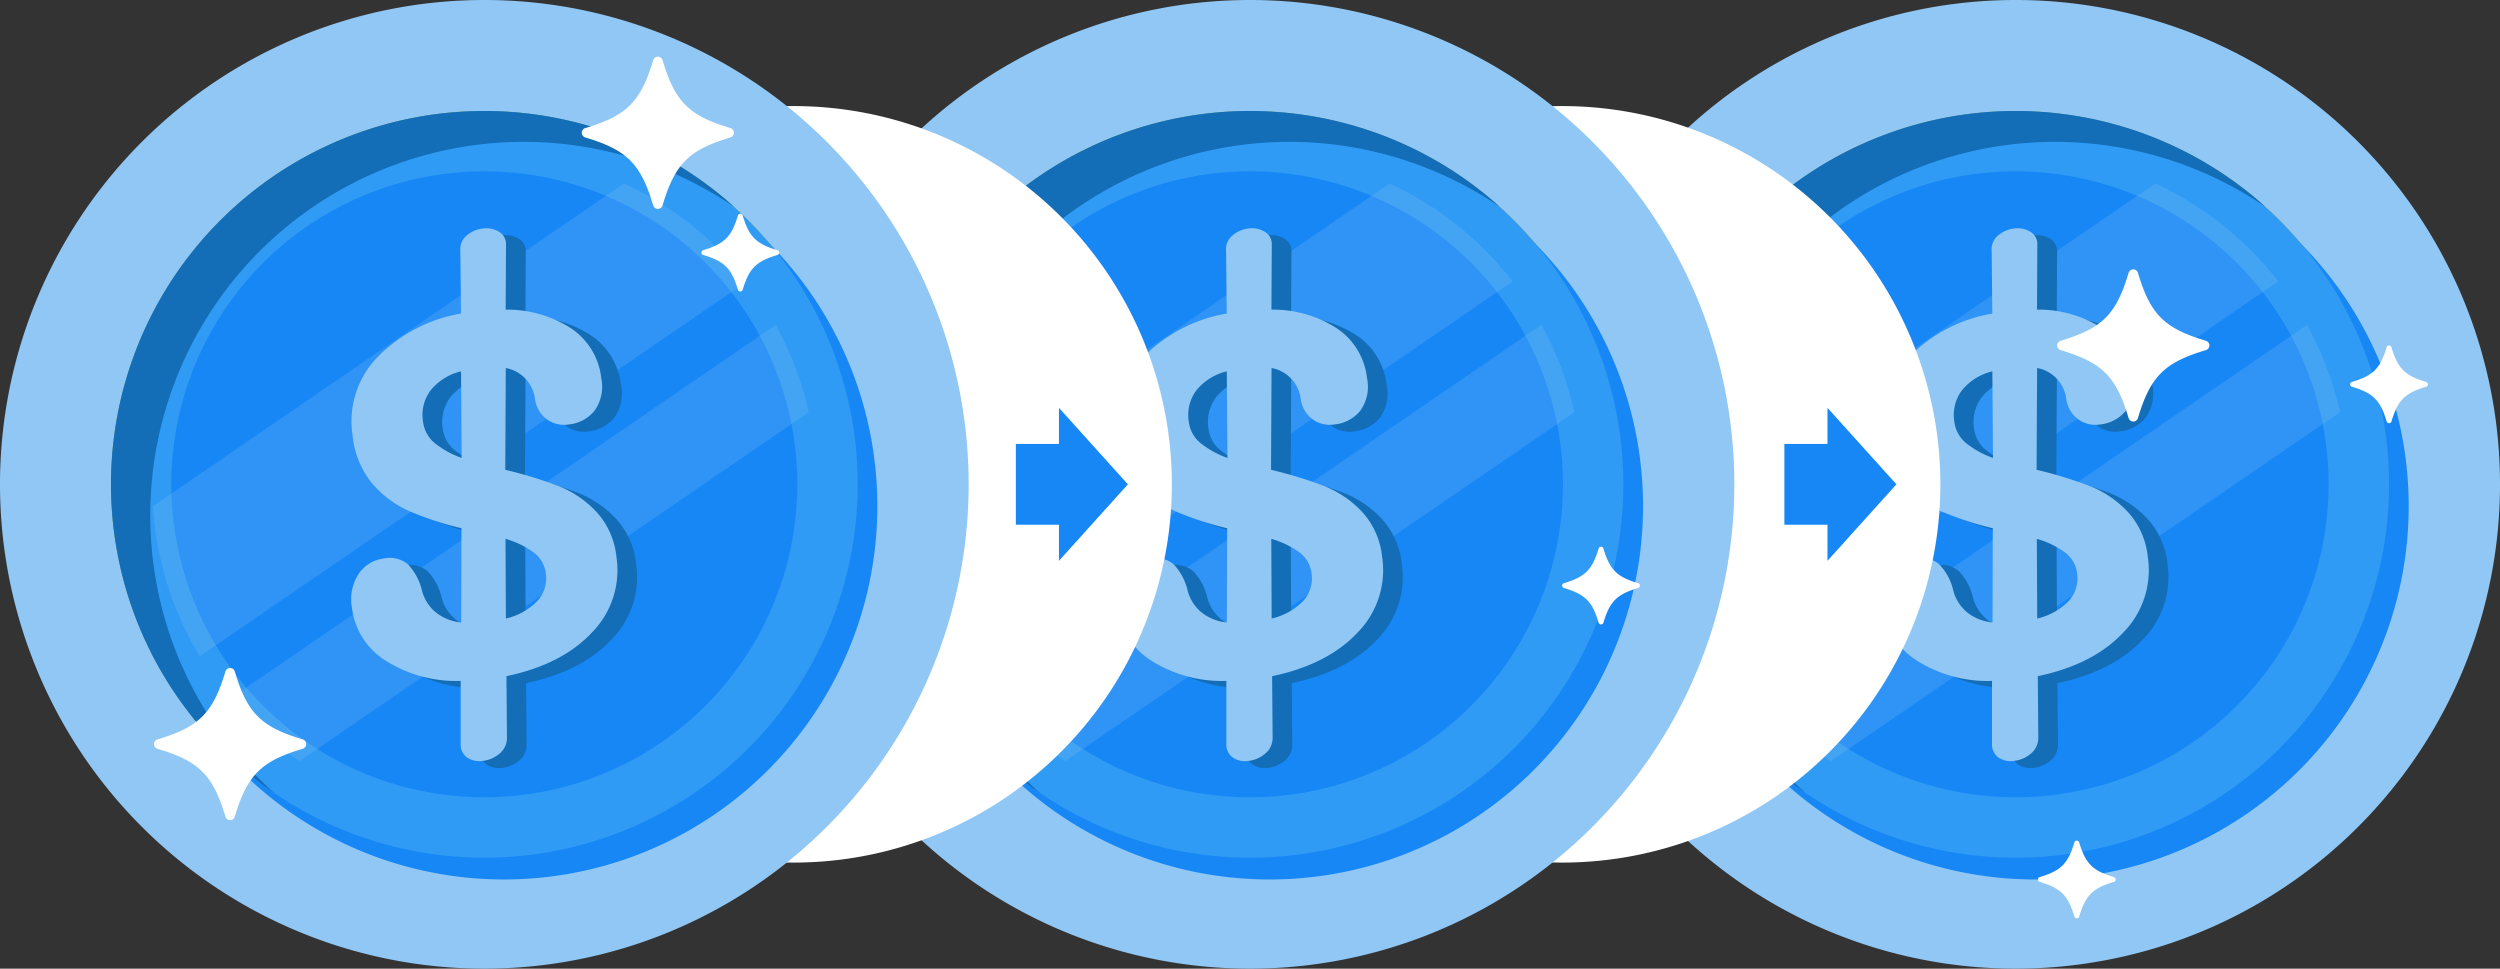
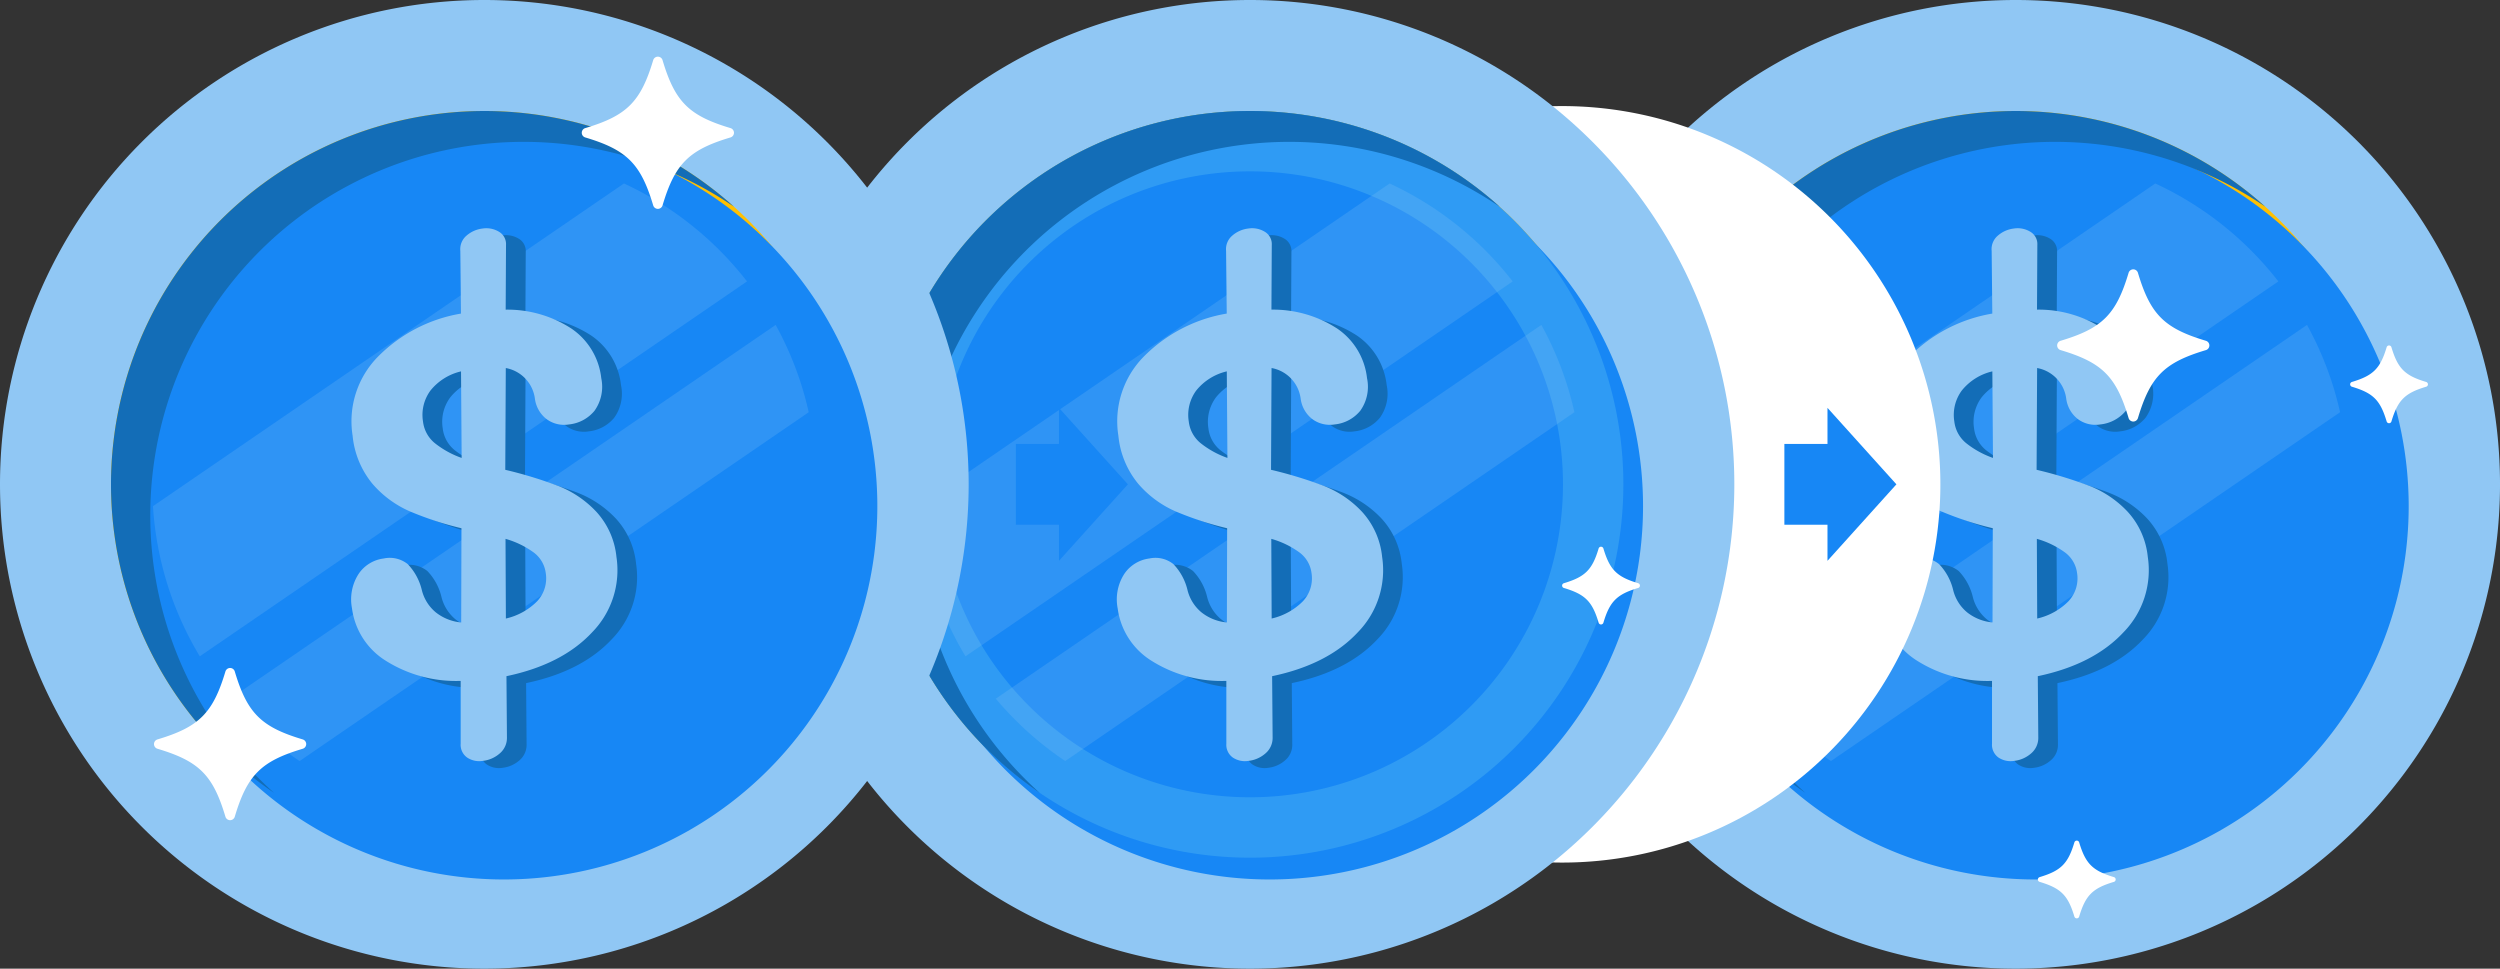
<svg xmlns="http://www.w3.org/2000/svg" id="moedas_plano_tradicional_" data-name="moedas plano tradicional " width="340.58" height="131.962" viewBox="0 0 340.58 131.962">
  <rect x="0" y="0" width="340.58" height="131.962" fill="#333333" stroke="none" />
  <defs>
    <clipPath id="clip-path">
      <rect id="Rectangle_125" data-name="Rectangle 125" width="340.58" height="131.962" fill="none" />
    </clipPath>
    <clipPath id="clip-path-2">
      <rect id="Rectangle_124" data-name="Rectangle 124" width="340.581" height="131.962" fill="none" />
    </clipPath>
    <clipPath id="clip-path-3">
      <rect id="Rectangle_121" data-name="Rectangle 121" width="89.334" height="78.689" fill="none" />
    </clipPath>
    <clipPath id="clip-path-4">
      <rect id="Rectangle_122" data-name="Rectangle 122" width="89.333" height="78.689" fill="none" />
    </clipPath>
  </defs>
  <g id="Group_118" data-name="Group 118" clip-path="url(#clip-path)">
    <g id="Group_117" data-name="Group 117">
      <g id="Group_116" data-name="Group 116" clip-path="url(#clip-path-2)">
        <path id="Path_434" data-name="Path 434" d="M857.864,65.98a65.981,65.981,0,1,0-65.981,65.981A65.981,65.981,0,0,0,857.864,65.98" transform="translate(-517.283 0.001)" fill="#90c7f4" />
        <path id="Path_435" data-name="Path 435" d="M880.232,103.466a50.863,50.863,0,1,0-50.864,50.864,50.864,50.864,0,0,0,50.864-50.864" transform="translate(-554.769 -37.485)" fill="#ffc001" />
        <path id="Path_436" data-name="Path 436" d="M889.548,113.8a50.863,50.863,0,1,0-50.864,50.864A50.864,50.864,0,0,0,889.548,113.8" transform="translate(-561.407 -44.851)" fill="#1787f5" />
-         <path id="Path_437" data-name="Path 437" d="M880.232,103.466a50.863,50.863,0,1,0-50.864,50.864,50.864,50.864,0,0,0,50.864-50.864" transform="translate(-554.769 -37.485)" fill="#2f9bf4" />
        <path id="Path_438" data-name="Path 438" d="M892.4,123.865A42.637,42.637,0,1,0,849.767,166.5,42.637,42.637,0,0,0,892.4,123.865" transform="translate(-575.168 -57.884)" fill="#1787f5" />
        <path id="Path_439" data-name="Path 439" d="M783.859,107.674a50.867,50.867,0,0,1,79.519-42.026,50.863,50.863,0,1,0-62.665,79.844,50.732,50.732,0,0,1-16.854-37.818" transform="translate(-554.769 -37.485)" fill="#136db7" />
        <g id="Group_109" data-name="Group 109" transform="translate(229.462 24.993)" opacity="0.2">
          <g id="Group_108" data-name="Group 108">
            <g id="Group_107" data-name="Group 107" clip-path="url(#clip-path-3)">
              <path id="Path_440" data-name="Path 440" d="M804.8,151.384l74.549-51.075a45.428,45.428,0,0,0-16.761-13.343l-64.164,43.96a45,45,0,0,0,6.377,20.458" transform="translate(-798.427 -86.965)" fill="#90c7f4" />
              <path id="Path_441" data-name="Path 441" d="M909.3,154.009l-74.323,50.92a45.511,45.511,0,0,0,9.463,8.5L913.8,165.905a44.95,44.95,0,0,0-4.507-11.9" transform="translate(-824.471 -134.741)" fill="#90c7f4" />
            </g>
          </g>
        </g>
        <path id="Path_442" data-name="Path 442" d="M929.979,146.611a14.255,14.255,0,0,1,5.163,3.517,10.678,10.678,0,0,1,2.727,6.144,12.09,12.09,0,0,1-3.321,10.269q-4.091,4.383-11.665,5.971l.067,8.373a2.754,2.754,0,0,1-.961,2.135,4.207,4.207,0,0,1-2.3,1.028,3,3,0,0,1-2.154-.446,2.124,2.124,0,0,1-.889-1.894l0-8.553a17.958,17.958,0,0,1-10.24-2.769,9.919,9.919,0,0,1-4.563-7.1,6.4,6.4,0,0,1,.921-4.739,4.854,4.854,0,0,1,3.408-2.07,3.912,3.912,0,0,1,3.265.771,7.687,7.687,0,0,1,1.913,3.514,5.725,5.725,0,0,0,1.895,3.046,6.5,6.5,0,0,0,3.474,1.385l.035-12.834a44.532,44.532,0,0,1-7.013-2.292,14.189,14.189,0,0,1-5.112-3.78,12.1,12.1,0,0,1-2.692-6.534,12.543,12.543,0,0,1,3.392-10.707,20.724,20.724,0,0,1,11.371-5.932l-.089-8.541a2.411,2.411,0,0,1,.841-2.077,4.04,4.04,0,0,1,2.183-.969,3.332,3.332,0,0,1,2.238.435,1.945,1.945,0,0,1,.962,1.8l-.047,8.815a15.988,15.988,0,0,1,8.977,2.592,9.387,9.387,0,0,1,4.045,6.742,5.628,5.628,0,0,1-.917,4.439,5.171,5.171,0,0,1-3.477,1.865,4.043,4.043,0,0,1-3.044-.714,4.2,4.2,0,0,1-1.6-2.784,4.874,4.874,0,0,0-3.968-4.186l-.072,13.865a57.279,57.279,0,0,1,7.26,2.217m-16.89-5.877a12.518,12.518,0,0,0,3.688,2.042l-.085-11.792a7.54,7.54,0,0,0-4.151,2.595,5.594,5.594,0,0,0-1.029,4.24,4.464,4.464,0,0,0,1.578,2.916m14.014,21.52a4.556,4.556,0,0,0,1.131-3.783,4.141,4.141,0,0,0-1.6-2.784,12.074,12.074,0,0,0-3.881-1.888l.049,10.856a8.733,8.733,0,0,0,4.305-2.4" transform="translate(-642.593 -79.45)" fill="#136db7" />
        <path id="Path_443" data-name="Path 443" d="M920.664,143.322a14.253,14.253,0,0,1,5.163,3.517,10.677,10.677,0,0,1,2.727,6.144,12.092,12.092,0,0,1-3.321,10.27q-4.091,4.382-11.665,5.97l.067,8.373a2.754,2.754,0,0,1-.961,2.135,4.206,4.206,0,0,1-2.3,1.028,3,3,0,0,1-2.154-.446,2.123,2.123,0,0,1-.889-1.894l0-8.553a17.958,17.958,0,0,1-10.24-2.769,9.918,9.918,0,0,1-4.563-7.1,6.4,6.4,0,0,1,.921-4.739,4.854,4.854,0,0,1,3.408-2.07,3.912,3.912,0,0,1,3.265.771,7.688,7.688,0,0,1,1.913,3.514,5.724,5.724,0,0,0,1.894,3.046A6.5,6.5,0,0,0,907.4,161.9l.035-12.834a44.537,44.537,0,0,1-7.013-2.292A14.187,14.187,0,0,1,895.3,143a12.1,12.1,0,0,1-2.692-6.534A12.543,12.543,0,0,1,896,125.758a20.724,20.724,0,0,1,11.371-5.932l-.089-8.541a2.409,2.409,0,0,1,.841-2.077,4.037,4.037,0,0,1,2.183-.969,3.33,3.33,0,0,1,2.238.435,1.944,1.944,0,0,1,.962,1.8l-.046,8.815a15.988,15.988,0,0,1,8.977,2.592,9.386,9.386,0,0,1,4.045,6.742,5.628,5.628,0,0,1-.917,4.439,5.172,5.172,0,0,1-3.477,1.865,4.042,4.042,0,0,1-3.044-.714,4.2,4.2,0,0,1-1.6-2.784,4.875,4.875,0,0,0-3.968-4.186l-.072,13.865a57.281,57.281,0,0,1,7.26,2.217m-16.89-5.877a12.52,12.52,0,0,0,3.688,2.042l-.085-11.792a7.54,7.54,0,0,0-4.151,2.595,5.594,5.594,0,0,0-1.029,4.24,4.465,4.465,0,0,0,1.578,2.916m14.014,21.52a4.555,4.555,0,0,0,1.131-3.783,4.141,4.141,0,0,0-1.6-2.784,12.073,12.073,0,0,0-3.881-1.888l.049,10.856a8.734,8.734,0,0,0,4.305-2.4" transform="translate(-635.955 -77.106)" fill="#90c7f4" />
        <path id="Path_444" data-name="Path 444" d="M995.4,137.407c-5.673-1.695-7.561-3.583-9.256-9.256a.664.664,0,0,0-1.273,0c-1.695,5.673-3.583,7.562-9.257,9.256a.664.664,0,0,0,0,1.273c5.674,1.695,7.562,3.583,9.257,9.256a.664.664,0,0,0,1.273,0c1.7-5.673,3.583-7.562,9.256-9.256a.664.664,0,0,0,0-1.273" transform="translate(-694.888 -90.983)" fill="#fff" />
        <path id="Path_445" data-name="Path 445" d="M976.368,403.441c-2.9-.866-3.864-1.831-4.73-4.73a.34.34,0,0,0-.651,0c-.866,2.9-1.831,3.864-4.73,4.73a.339.339,0,0,0,0,.651c2.9.866,3.864,1.831,4.73,4.73a.34.34,0,0,0,.651,0c.866-2.9,1.831-3.864,4.73-4.73a.339.339,0,0,0,0-.651" transform="translate(-688.389 -283.952)" fill="#fff" />
        <path id="Path_446" data-name="Path 446" d="M1124.389,168.725c-2.9-.866-3.864-1.831-4.73-4.73a.34.34,0,0,0-.651,0c-.866,2.9-1.831,3.864-4.73,4.73a.339.339,0,0,0,0,.651c2.9.866,3.864,1.831,4.73,4.73a.34.34,0,0,0,.651,0c.866-2.9,1.831-3.864,4.73-4.73a.339.339,0,0,0,0-.651" transform="translate(-793.87 -116.691)" fill="#fff" />
        <path id="Path_447" data-name="Path 447" d="M612.717,50.283a51.53,51.53,0,1,0,51.53,51.53,51.53,51.53,0,0,0-51.53-51.53" transform="translate(-399.906 -35.832)" fill="#fff" />
        <path id="Path_448" data-name="Path 448" d="M861.107,203.755l-9.39-10.418v4.919h-5.873v11h5.873v4.92Z" transform="translate(-602.755 -137.774)" fill="#1787f5" />
        <path id="Path_449" data-name="Path 449" d="M494.913,65.98a65.981,65.981,0,1,0-65.981,65.981A65.981,65.981,0,0,0,494.913,65.98" transform="translate(-258.642 0.001)" fill="#90c7f4" />
        <path id="Path_450" data-name="Path 450" d="M517.281,103.466a50.863,50.863,0,1,0-50.864,50.864,50.864,50.864,0,0,0,50.864-50.864" transform="translate(-296.127 -37.485)" fill="#ffc001" />
        <path id="Path_451" data-name="Path 451" d="M526.6,113.8a50.863,50.863,0,1,0-50.864,50.864A50.863,50.863,0,0,0,526.6,113.8" transform="translate(-302.765 -44.851)" fill="#1787f5" />
        <path id="Path_452" data-name="Path 452" d="M517.281,103.466a50.863,50.863,0,1,0-50.864,50.864,50.864,50.864,0,0,0,50.864-50.864" transform="translate(-296.127 -37.485)" fill="#2f9bf4" />
        <path id="Path_453" data-name="Path 453" d="M529.453,123.865A42.637,42.637,0,1,0,486.817,166.5a42.637,42.637,0,0,0,42.636-42.636" transform="translate(-316.526 -57.884)" fill="#1787f5" />
        <path id="Path_454" data-name="Path 454" d="M420.908,107.674a50.867,50.867,0,0,1,79.519-42.026,50.863,50.863,0,1,0-62.665,79.844,50.732,50.732,0,0,1-16.854-37.818" transform="translate(-296.127 -37.485)" fill="#136db7" />
        <g id="Group_112" data-name="Group 112" transform="translate(125.152 24.993)" opacity="0.2">
          <g id="Group_111" data-name="Group 111">
            <g id="Group_110" data-name="Group 110" clip-path="url(#clip-path-4)">
              <path id="Path_455" data-name="Path 455" d="M441.853,151.384,516.4,100.308A45.429,45.429,0,0,0,499.64,86.965l-64.164,43.96a45,45,0,0,0,6.377,20.458" transform="translate(-435.476 -86.965)" fill="#90c7f4" />
              <path id="Path_456" data-name="Path 456" d="M546.347,154.009l-74.323,50.92a45.516,45.516,0,0,0,9.463,8.5l69.367-47.525a44.948,44.948,0,0,0-4.507-11.9" transform="translate(-461.52 -134.741)" fill="#90c7f4" />
            </g>
          </g>
        </g>
        <path id="Path_457" data-name="Path 457" d="M567.028,146.611a14.253,14.253,0,0,1,5.164,3.517,10.678,10.678,0,0,1,2.727,6.144,12.091,12.091,0,0,1-3.321,10.269q-4.091,4.383-11.665,5.971l.067,8.373a2.754,2.754,0,0,1-.961,2.135,4.207,4.207,0,0,1-2.3,1.028,3,3,0,0,1-2.154-.446,2.124,2.124,0,0,1-.889-1.894l0-8.553a17.958,17.958,0,0,1-10.24-2.769,9.919,9.919,0,0,1-4.563-7.1,6.4,6.4,0,0,1,.921-4.739,4.854,4.854,0,0,1,3.408-2.07,3.912,3.912,0,0,1,3.265.771,7.688,7.688,0,0,1,1.913,3.514,5.725,5.725,0,0,0,1.895,3.046,6.5,6.5,0,0,0,3.474,1.385l.035-12.834a44.534,44.534,0,0,1-7.013-2.292,14.186,14.186,0,0,1-5.112-3.78,12.1,12.1,0,0,1-2.692-6.534,12.543,12.543,0,0,1,3.392-10.707,20.724,20.724,0,0,1,11.371-5.932l-.089-8.541a2.411,2.411,0,0,1,.841-2.077,4.04,4.04,0,0,1,2.183-.969,3.332,3.332,0,0,1,2.238.435,1.945,1.945,0,0,1,.962,1.8l-.047,8.815a15.988,15.988,0,0,1,8.977,2.592,9.386,9.386,0,0,1,4.045,6.742,5.628,5.628,0,0,1-.917,4.439,5.171,5.171,0,0,1-3.477,1.865,4.042,4.042,0,0,1-3.044-.714,4.2,4.2,0,0,1-1.6-2.784,4.875,4.875,0,0,0-3.968-4.186l-.071,13.865a57.254,57.254,0,0,1,7.26,2.217m-16.889-5.877a12.517,12.517,0,0,0,3.688,2.042l-.085-11.792a7.541,7.541,0,0,0-4.151,2.595,5.594,5.594,0,0,0-1.029,4.24,4.464,4.464,0,0,0,1.578,2.916m14.014,21.52a4.555,4.555,0,0,0,1.131-3.783,4.141,4.141,0,0,0-1.6-2.784A12.076,12.076,0,0,0,559.8,153.8l.049,10.856a8.733,8.733,0,0,0,4.305-2.4" transform="translate(-383.951 -79.45)" fill="#136db7" />
        <path id="Path_458" data-name="Path 458" d="M557.713,143.322a14.252,14.252,0,0,1,5.164,3.517,10.677,10.677,0,0,1,2.727,6.144,12.092,12.092,0,0,1-3.321,10.27q-4.091,4.382-11.665,5.97l.067,8.373a2.754,2.754,0,0,1-.961,2.135,4.207,4.207,0,0,1-2.3,1.028,3,3,0,0,1-2.154-.446,2.123,2.123,0,0,1-.889-1.894l0-8.553a17.958,17.958,0,0,1-10.24-2.769,9.919,9.919,0,0,1-4.563-7.1,6.4,6.4,0,0,1,.921-4.739,4.854,4.854,0,0,1,3.408-2.07,3.912,3.912,0,0,1,3.265.771,7.688,7.688,0,0,1,1.913,3.514,5.726,5.726,0,0,0,1.894,3.046,6.5,6.5,0,0,0,3.474,1.385l.035-12.834a44.531,44.531,0,0,1-7.013-2.292,14.187,14.187,0,0,1-5.112-3.78,12.1,12.1,0,0,1-2.692-6.534,12.543,12.543,0,0,1,3.392-10.707,20.724,20.724,0,0,1,11.371-5.932l-.089-8.541a2.41,2.41,0,0,1,.841-2.077,4.038,4.038,0,0,1,2.183-.969,3.331,3.331,0,0,1,2.238.435,1.945,1.945,0,0,1,.962,1.8l-.046,8.815a15.988,15.988,0,0,1,8.977,2.592,9.387,9.387,0,0,1,4.045,6.742,5.628,5.628,0,0,1-.917,4.439,5.171,5.171,0,0,1-3.477,1.865,4.042,4.042,0,0,1-3.044-.714,4.2,4.2,0,0,1-1.6-2.784,4.875,4.875,0,0,0-3.968-4.186l-.071,13.865a57.273,57.273,0,0,1,7.26,2.217m-16.889-5.877a12.519,12.519,0,0,0,3.688,2.042l-.085-11.792a7.54,7.54,0,0,0-4.151,2.595,5.594,5.594,0,0,0-1.029,4.24,4.464,4.464,0,0,0,1.578,2.916m14.014,21.52a4.555,4.555,0,0,0,1.132-3.783,4.141,4.141,0,0,0-1.6-2.784,12.073,12.073,0,0,0-3.882-1.888l.049,10.856a8.734,8.734,0,0,0,4.305-2.4" transform="translate(-377.313 -77.106)" fill="#90c7f4" />
        <path id="Path_459" data-name="Path 459" d="M750.843,264.125c-2.9-.866-3.864-1.831-4.73-4.73a.34.34,0,0,0-.651,0c-.866,2.9-1.831,3.864-4.73,4.73a.339.339,0,0,0,0,.651c2.9.866,3.864,1.831,4.73,4.73a.34.34,0,0,0,.651,0c.866-2.9,1.831-3.864,4.73-4.73a.339.339,0,0,0,0-.651" transform="translate(-527.678 -184.674)" fill="#fff" />
-         <path id="Path_460" data-name="Path 460" d="M248.419,50.283a51.53,51.53,0,1,0,51.53,51.53,51.53,51.53,0,0,0-51.53-51.53" transform="translate(-140.305 -35.832)" fill="#fff" />
        <path id="Path_461" data-name="Path 461" d="M131.962,65.98a65.981,65.981,0,1,0-65.981,65.981A65.981,65.981,0,0,0,131.962,65.98" transform="translate(0 0.001)" fill="#90c7f4" />
        <path id="Path_462" data-name="Path 462" d="M154.33,103.466a50.863,50.863,0,1,0-50.864,50.864,50.864,50.864,0,0,0,50.864-50.864" transform="translate(-37.485 -37.485)" fill="#ffc001" />
        <path id="Path_463" data-name="Path 463" d="M163.645,113.8a50.863,50.863,0,1,0-50.864,50.864A50.863,50.863,0,0,0,163.645,113.8" transform="translate(-44.123 -44.851)" fill="#1787f5" />
-         <path id="Path_464" data-name="Path 464" d="M154.33,103.466a50.863,50.863,0,1,0-50.864,50.864,50.864,50.864,0,0,0,50.864-50.864" transform="translate(-37.485 -37.485)" fill="#2f9bf4" />
        <path id="Path_465" data-name="Path 465" d="M166.5,123.865A42.637,42.637,0,1,0,123.866,166.5,42.637,42.637,0,0,0,166.5,123.865" transform="translate(-57.884 -57.884)" fill="#1787f5" />
        <path id="Path_466" data-name="Path 466" d="M57.957,107.674a50.867,50.867,0,0,1,79.519-42.026,50.863,50.863,0,1,0-62.665,79.844,50.732,50.732,0,0,1-16.854-37.818" transform="translate(-37.485 -37.485)" fill="#136db7" />
        <g id="Group_115" data-name="Group 115" transform="translate(20.843 24.993)" opacity="0.2">
          <g id="Group_114" data-name="Group 114">
            <g id="Group_113" data-name="Group 113" clip-path="url(#clip-path-4)">
              <path id="Path_467" data-name="Path 467" d="M78.9,151.384l74.549-51.075a45.427,45.427,0,0,0-16.762-13.343l-64.164,43.96A45,45,0,0,0,78.9,151.384" transform="translate(-72.525 -86.965)" fill="#90c7f4" />
              <path id="Path_468" data-name="Path 468" d="M183.4,154.009l-74.323,50.92a45.514,45.514,0,0,0,9.463,8.5L187.9,165.905a44.949,44.949,0,0,0-4.507-11.9" transform="translate(-98.569 -134.741)" fill="#90c7f4" />
            </g>
          </g>
        </g>
        <path id="Path_469" data-name="Path 469" d="M204.077,146.611a14.254,14.254,0,0,1,5.163,3.517,10.678,10.678,0,0,1,2.727,6.144,12.091,12.091,0,0,1-3.321,10.269q-4.091,4.383-11.665,5.971l.067,8.373a2.754,2.754,0,0,1-.961,2.135,4.207,4.207,0,0,1-2.3,1.028,3,3,0,0,1-2.154-.446,2.123,2.123,0,0,1-.889-1.894l0-8.553a17.958,17.958,0,0,1-10.24-2.769,9.919,9.919,0,0,1-4.563-7.1,6.4,6.4,0,0,1,.921-4.739,4.854,4.854,0,0,1,3.408-2.07,3.912,3.912,0,0,1,3.265.771,7.688,7.688,0,0,1,1.913,3.514,5.725,5.725,0,0,0,1.894,3.046,6.5,6.5,0,0,0,3.474,1.385l.035-12.834a44.534,44.534,0,0,1-7.013-2.292,14.186,14.186,0,0,1-5.112-3.78,12.1,12.1,0,0,1-2.692-6.534,12.544,12.544,0,0,1,3.392-10.707,20.724,20.724,0,0,1,11.371-5.932l-.089-8.541a2.411,2.411,0,0,1,.841-2.077,4.04,4.04,0,0,1,2.183-.969,3.332,3.332,0,0,1,2.238.435,1.945,1.945,0,0,1,.962,1.8l-.046,8.815a15.988,15.988,0,0,1,8.977,2.592,9.387,9.387,0,0,1,4.045,6.742,5.628,5.628,0,0,1-.917,4.439,5.171,5.171,0,0,1-3.477,1.865,4.042,4.042,0,0,1-3.044-.714,4.2,4.2,0,0,1-1.6-2.784,4.874,4.874,0,0,0-3.968-4.186l-.071,13.865a57.279,57.279,0,0,1,7.26,2.217m-16.89-5.877a12.515,12.515,0,0,0,3.688,2.042l-.085-11.792a7.54,7.54,0,0,0-4.151,2.595,5.594,5.594,0,0,0-1.029,4.24,4.465,4.465,0,0,0,1.578,2.916m14.014,21.52a4.555,4.555,0,0,0,1.131-3.783,4.141,4.141,0,0,0-1.6-2.784,12.075,12.075,0,0,0-3.882-1.888l.049,10.856a8.735,8.735,0,0,0,4.305-2.4" transform="translate(-125.309 -79.45)" fill="#136db7" />
        <path id="Path_470" data-name="Path 470" d="M194.762,143.322a14.251,14.251,0,0,1,5.163,3.517,10.677,10.677,0,0,1,2.727,6.144,12.092,12.092,0,0,1-3.321,10.27q-4.091,4.382-11.665,5.97l.067,8.373a2.754,2.754,0,0,1-.961,2.135,4.207,4.207,0,0,1-2.3,1.028,3,3,0,0,1-2.154-.446,2.122,2.122,0,0,1-.889-1.894l0-8.553a17.958,17.958,0,0,1-10.24-2.769,9.919,9.919,0,0,1-4.563-7.1,6.4,6.4,0,0,1,.921-4.739,4.854,4.854,0,0,1,3.408-2.07,3.912,3.912,0,0,1,3.265.771,7.688,7.688,0,0,1,1.913,3.514,5.725,5.725,0,0,0,1.894,3.046,6.5,6.5,0,0,0,3.474,1.385l.035-12.834a44.533,44.533,0,0,1-7.013-2.292A14.187,14.187,0,0,1,169.4,143a12.1,12.1,0,0,1-2.692-6.534,12.543,12.543,0,0,1,3.392-10.707,20.724,20.724,0,0,1,11.371-5.932l-.089-8.541a2.41,2.41,0,0,1,.841-2.077,4.038,4.038,0,0,1,2.183-.969,3.33,3.33,0,0,1,2.238.435,1.944,1.944,0,0,1,.962,1.8l-.046,8.815a15.988,15.988,0,0,1,8.977,2.592,9.387,9.387,0,0,1,4.045,6.742,5.628,5.628,0,0,1-.917,4.439,5.171,5.171,0,0,1-3.477,1.865,4.042,4.042,0,0,1-3.044-.714,4.2,4.2,0,0,1-1.6-2.784,4.875,4.875,0,0,0-3.968-4.186l-.071,13.865a57.291,57.291,0,0,1,7.26,2.217m-16.89-5.877a12.519,12.519,0,0,0,3.688,2.042l-.085-11.792a7.54,7.54,0,0,0-4.151,2.595,5.594,5.594,0,0,0-1.029,4.24,4.464,4.464,0,0,0,1.578,2.916m14.014,21.52a4.555,4.555,0,0,0,1.131-3.783,4.141,4.141,0,0,0-1.6-2.784,12.074,12.074,0,0,0-3.882-1.888l.049,10.856a8.734,8.734,0,0,0,4.305-2.4" transform="translate(-118.671 -77.106)" fill="#90c7f4" />
        <path id="Path_471" data-name="Path 471" d="M296.033,36.593c-5.673-1.695-7.562-3.583-9.256-9.256a.664.664,0,0,0-1.273,0c-1.7,5.673-3.583,7.562-9.257,9.256a.664.664,0,0,0,0,1.273c5.673,1.695,7.562,3.583,9.257,9.256a.664.664,0,0,0,1.273,0c1.695-5.673,3.583-7.562,9.256-9.256a.664.664,0,0,0,0-1.273" transform="translate(-196.517 -19.142)" fill="#fff" />
        <path id="Path_472" data-name="Path 472" d="M93.258,326.376c-5.673-1.695-7.562-3.583-9.256-9.256a.664.664,0,0,0-1.273,0c-1.7,5.673-3.583,7.562-9.257,9.256a.664.664,0,0,0,0,1.273c5.673,1.695,7.562,3.583,9.257,9.256a.664.664,0,0,0,1.273,0c1.695-5.673,3.583-7.562,9.256-9.256a.664.664,0,0,0,0-1.273" transform="translate(-52.018 -225.644)" fill="#fff" />
-         <path id="Path_473" data-name="Path 473" d="M342.839,106.273c-2.9-.866-3.864-1.831-4.73-4.73a.34.34,0,0,0-.651,0c-.866,2.9-1.831,3.864-4.73,4.73a.339.339,0,0,0,0,.651c2.9.866,3.864,1.831,4.73,4.73a.339.339,0,0,0,.651,0c.866-2.9,1.831-3.864,4.73-4.73a.339.339,0,0,0,0-.651" transform="translate(-236.931 -72.188)" fill="#fff" />
        <path id="Path_474" data-name="Path 474" d="M496.809,203.755l-9.39-10.418v4.919h-5.873v11h5.873v4.92Z" transform="translate(-343.154 -137.774)" fill="#1787f5" />
      </g>
    </g>
  </g>
</svg>